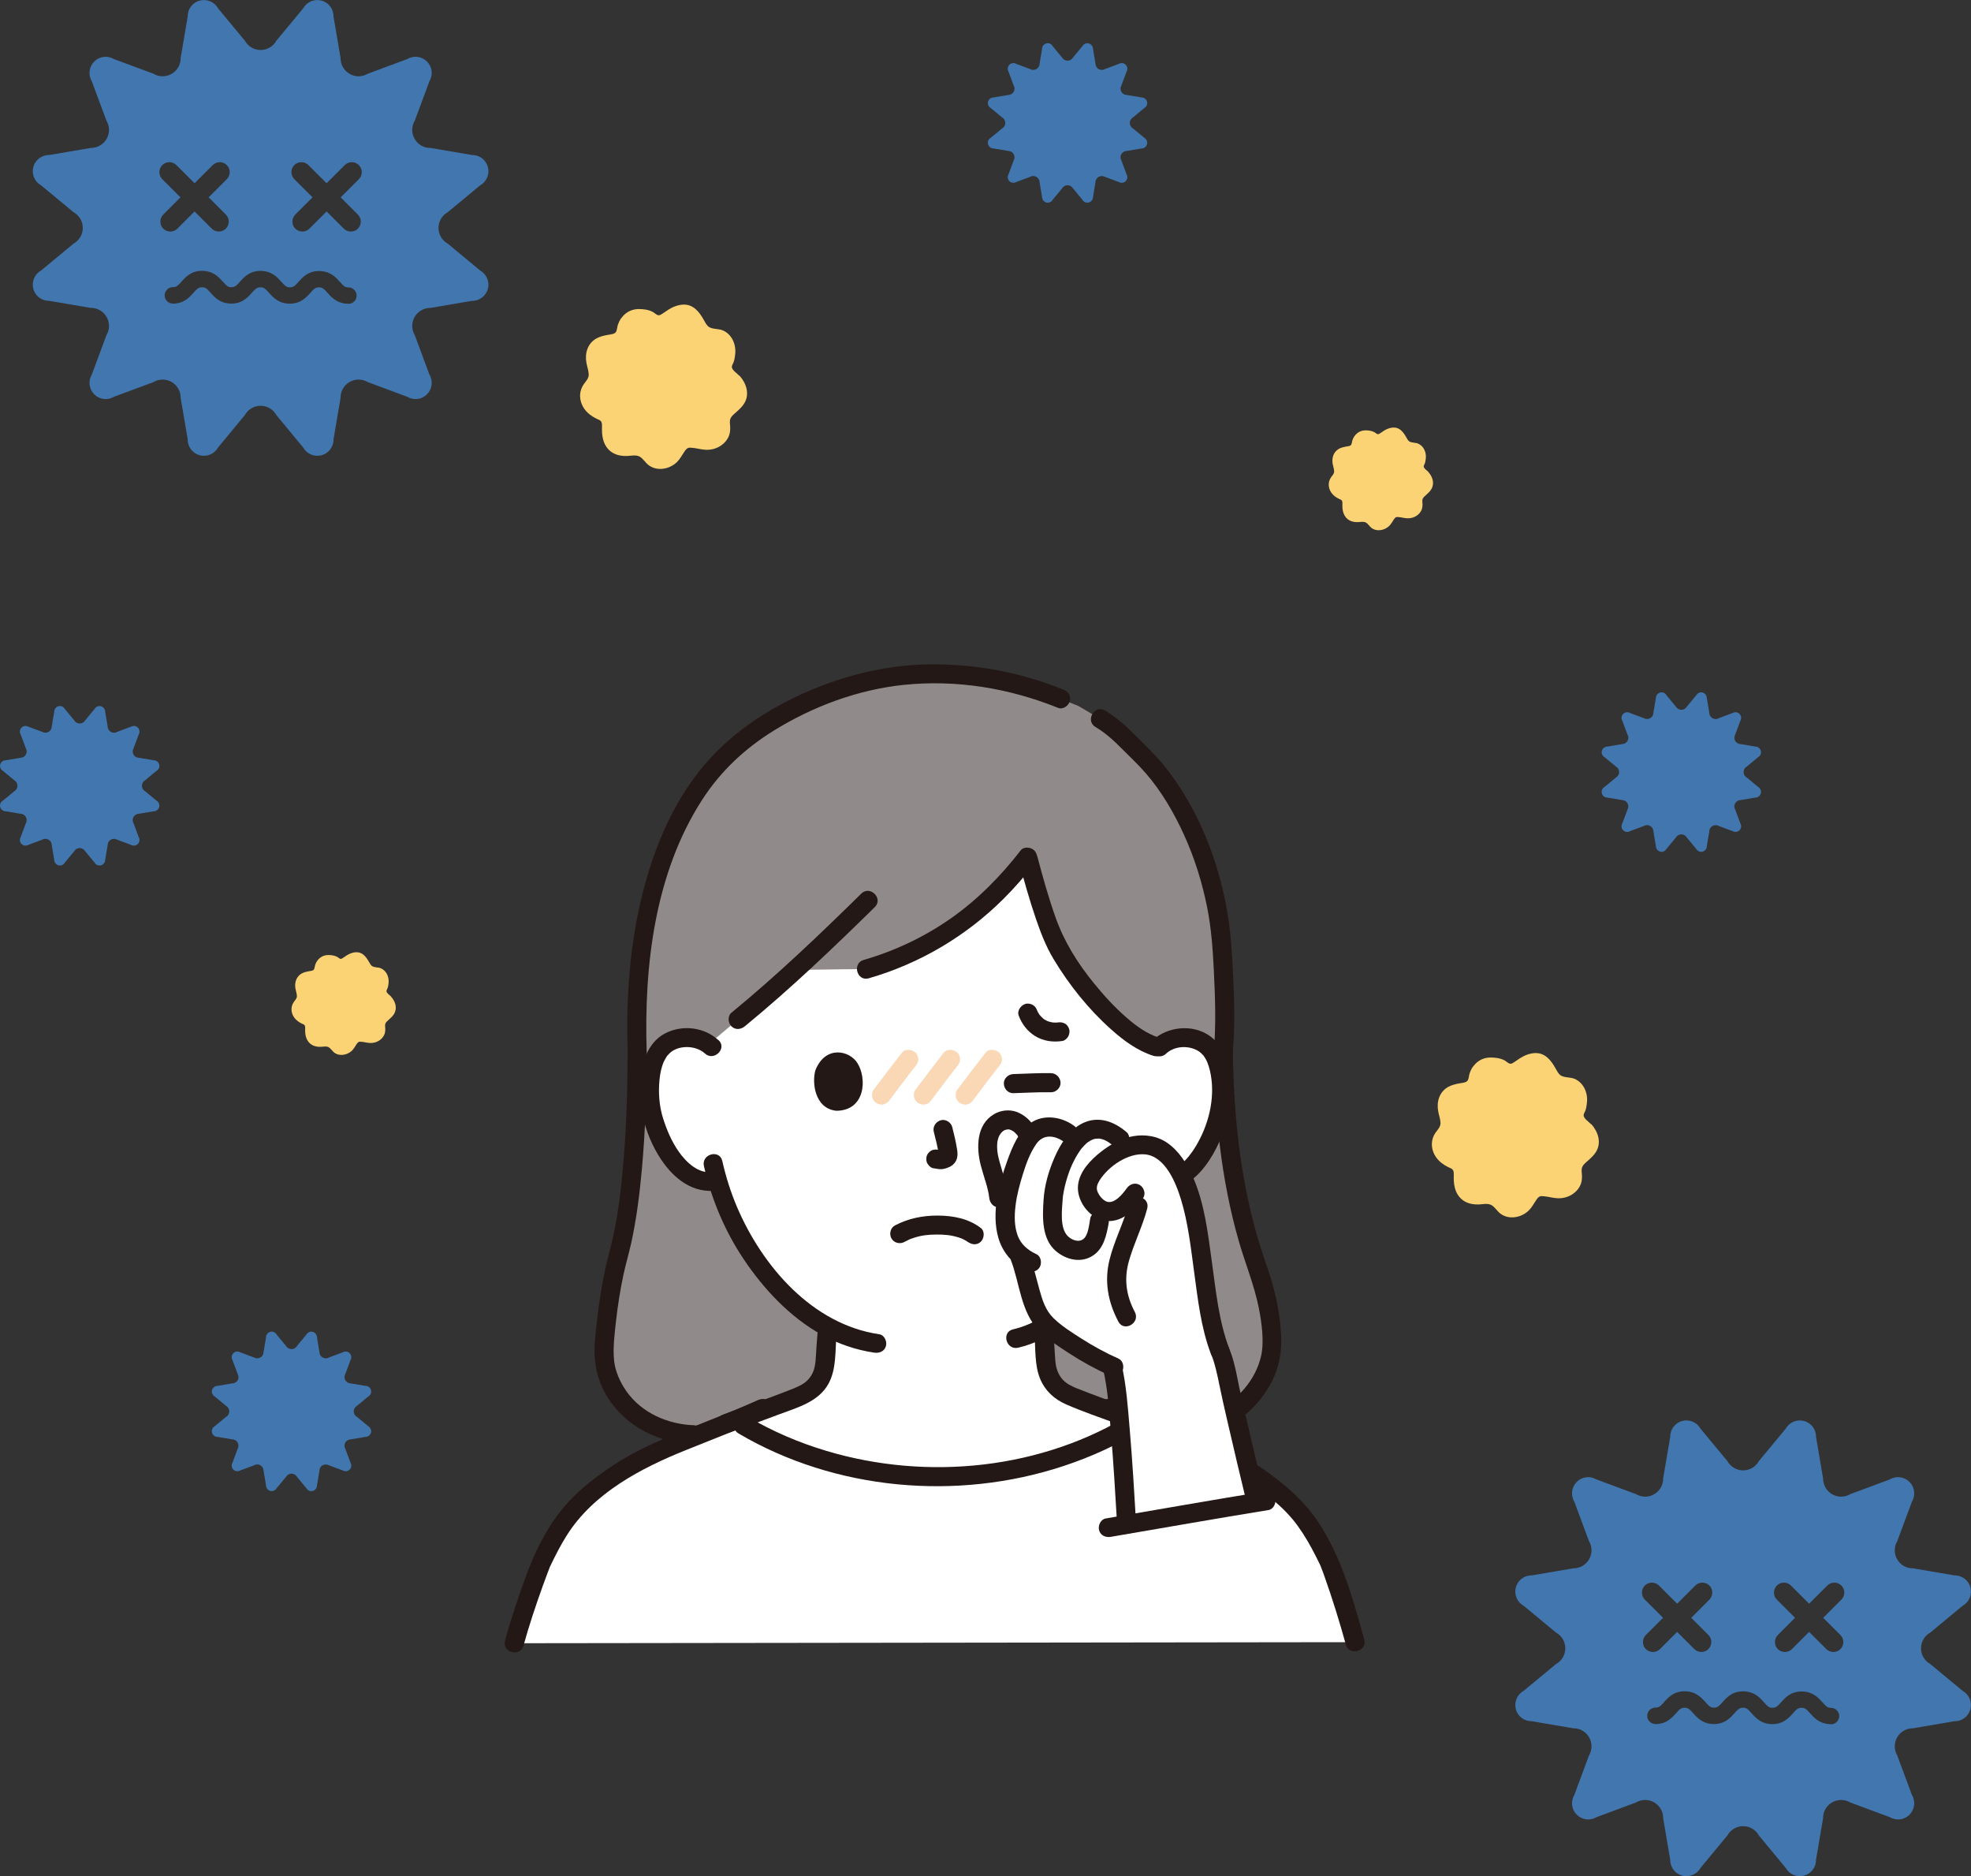
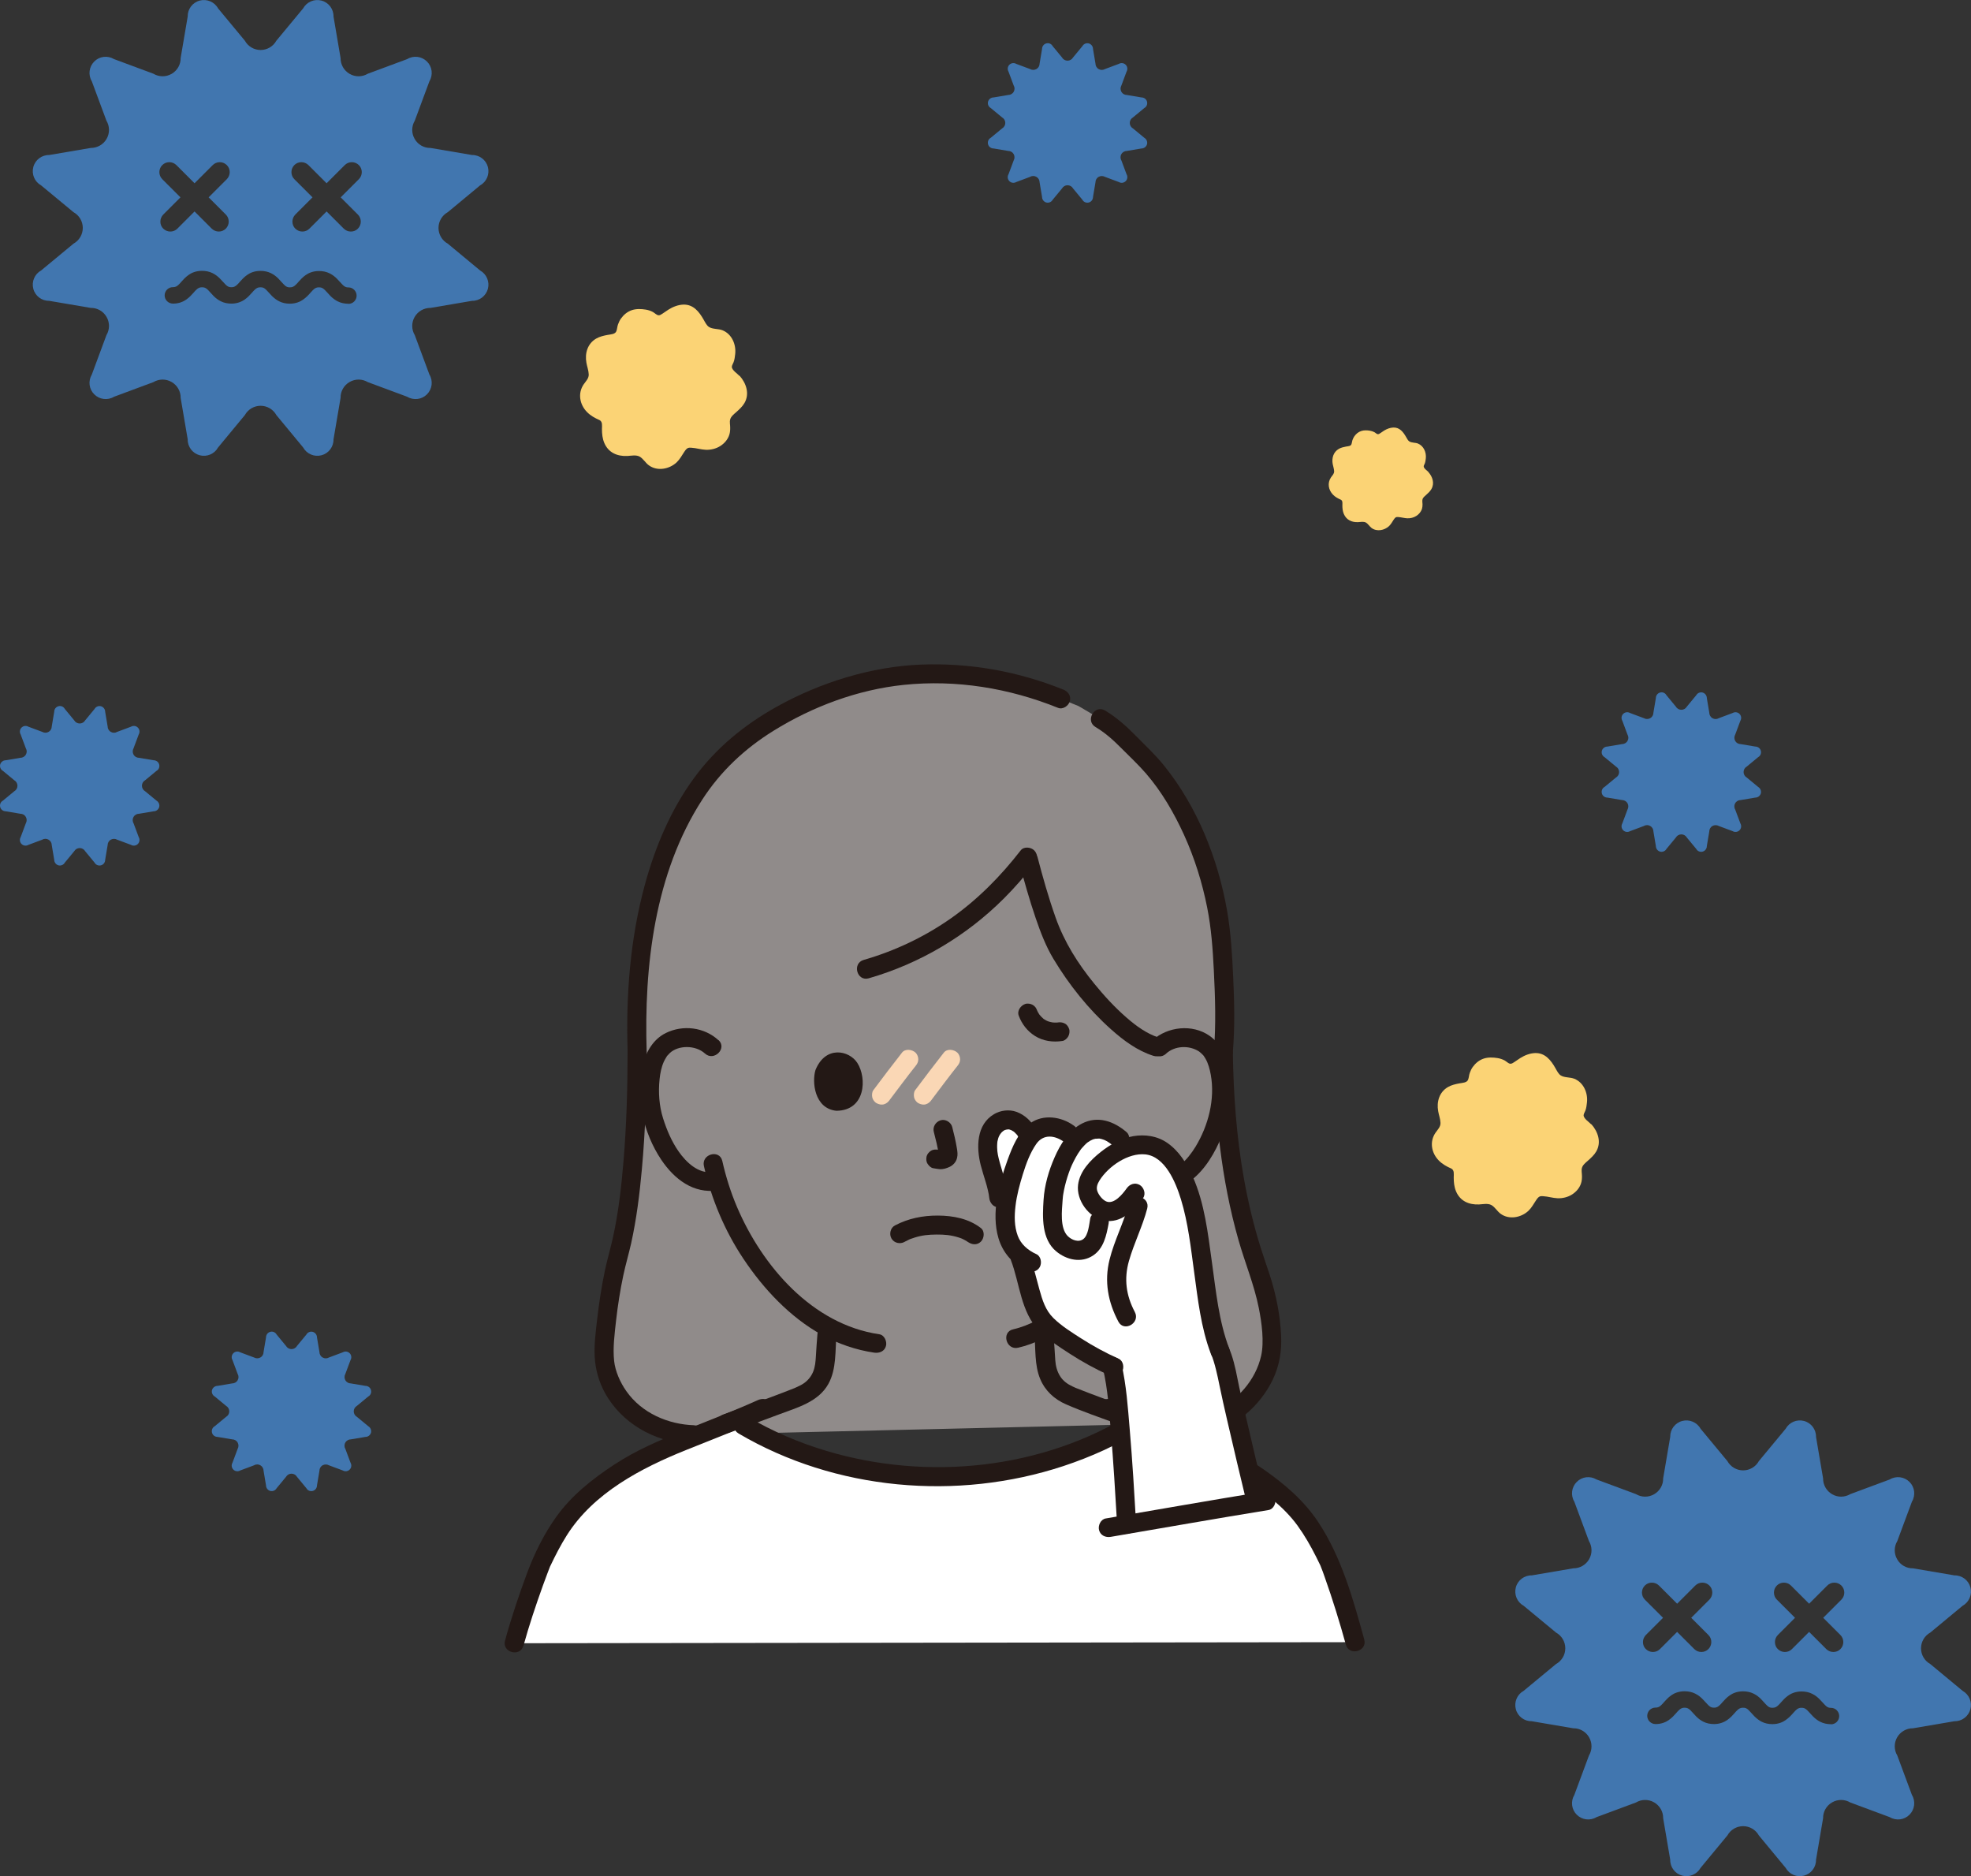
<svg xmlns="http://www.w3.org/2000/svg" id="_レイヤー_2" data-name="レイヤー 2" viewBox="0 0 299.27 284.82">
  <rect x="0" y="0" width="299.27" height="284.82" fill="#333333" stroke="none" />
  <defs>
    <style>
      .cls-1 {
        fill: #4176af;
      }

      .cls-1, .cls-2, .cls-3, .cls-4, .cls-5, .cls-6 {
        stroke-width: 0px;
      }

      .cls-2 {
        fill: #231815;
      }

      .cls-3 {
        fill: #fad7b5;
      }

      .cls-4 {
        fill: #908b8a;
      }

      .cls-5 {
        fill: #fff;
      }

      .cls-6 {
        fill: #fbd375;
      }
    </style>
  </defs>
  <g id="_テキスト_写真" data-name="テキスト・写真">
    <g>
      <path class="cls-1" d="M72.9,41.06l-4.91-4.07c-.87-.48-1.41-1.4-1.41-2.39s.54-1.91,1.41-2.39l4.91-4.07c.99-.55,1.47-1.7,1.18-2.79-.29-1.09-1.29-1.84-2.42-1.82l-6.29-1.07c-.99.02-1.92-.5-2.41-1.37-.5-.86-.49-1.92.02-2.77l2.22-5.98c.58-.97.43-2.21-.37-3-.8-.8-2.04-.95-3-.37l-5.98,2.22c-.85.51-1.92.52-2.77.02-.86-.5-1.38-1.42-1.37-2.41l-1.07-6.29c.02-1.13-.73-2.13-1.82-2.42-1.09-.29-2.24.19-2.79,1.18l-4.07,4.91c-.48.87-1.4,1.41-2.39,1.41s-1.91-.54-2.39-1.41l-4.07-4.91c-.55-.99-1.7-1.47-2.79-1.18-1.09.29-1.84,1.29-1.82,2.42l-1.07,6.29c.02.99-.51,1.92-1.37,2.41-.86.5-1.92.49-2.77-.02l-5.98-2.22c-.97-.58-2.21-.43-3,.37-.8.8-.95,2.04-.37,3l2.22,5.98c.51.85.52,1.91.02,2.77-.5.86-1.42,1.38-2.41,1.37l-6.29,1.07c-1.13-.02-2.13.73-2.42,1.82-.29,1.09.19,2.24,1.18,2.79l4.92,4.07c.87.48,1.41,1.4,1.41,2.39s-.54,1.91-1.41,2.39l-4.92,4.07c-.99.55-1.47,1.7-1.18,2.79.29,1.09,1.29,1.84,2.42,1.82l6.29,1.07c.99-.02,1.92.51,2.41,1.37.5.86.49,1.92-.02,2.77l-2.22,5.98c-.58.97-.43,2.21.37,3,.8.8,2.04.95,3,.37l5.98-2.22c.85-.51,1.91-.52,2.77-.02.86.5,1.39,1.42,1.37,2.41l1.07,6.29c-.02,1.13.73,2.13,1.82,2.42,1.09.29,2.24-.19,2.79-1.18l4.07-4.92c.48-.87,1.4-1.41,2.39-1.41s1.91.54,2.39,1.41l4.07,4.92c.55.99,1.7,1.47,2.79,1.18,1.09-.29,1.84-1.29,1.82-2.42l1.07-6.29c-.02-.99.51-1.92,1.37-2.41.86-.5,1.92-.49,2.77.02l5.98,2.22c.97.58,2.21.43,3-.37.8-.8.95-2.04.37-3l-2.22-5.98c-.51-.85-.52-1.91-.02-2.77.5-.86,1.42-1.38,2.41-1.37l6.29-1.07c1.13.02,2.12-.73,2.42-1.82.29-1.09-.2-2.24-1.18-2.79ZM24.35,33.64c0-.4.16-.78.44-1.07l2.61-2.61-2.76-2.76c-.59-.59-.59-1.55,0-2.14.29-.29.67-.44,1.07-.44s.78.16,1.07.44l2.76,2.76,2.76-2.76c.28-.28.66-.44,1.07-.44s.78.16,1.07.44c.29.29.44.67.44,1.07,0,.4-.16.78-.44,1.07l-2.76,2.76,2.61,2.61c.29.29.44.67.44,1.07,0,.4-.16.78-.44,1.07-.29.28-.66.44-1.07.44s-.78-.16-1.07-.44l-2.61-2.61-2.61,2.61c-.29.29-.67.44-1.07.44s-.78-.16-1.07-.44c-.29-.28-.44-.66-.44-1.07ZM52.88,46.11c-.58,0-1.12-.12-1.6-.36-.38-.19-.72-.44-1.08-.79-.18-.19-.34-.36-.49-.53-.25-.27-.46-.51-.65-.63-.18-.12-.33-.18-.64-.18-.25,0-.38.05-.49.1-.13.06-.26.16-.43.33-.11.11-.22.24-.34.37-.29.33-.65.73-1.16,1.08-.4.28-1.07.6-1.98.6h-.04c-.57,0-1.12-.12-1.59-.36-.38-.19-.72-.44-1.08-.79-.18-.19-.35-.37-.49-.53-.25-.27-.46-.51-.64-.63-.18-.12-.33-.18-.64-.18-.23,0-.36.04-.49.1-.13.06-.26.16-.42.32-.12.11-.23.24-.35.38-.29.32-.64.73-1.15,1.08-.4.27-1.07.6-1.98.6-.61,0-1.16-.12-1.63-.36-.38-.19-.73-.44-1.08-.79-.19-.19-.35-.37-.5-.54-.24-.27-.45-.5-.63-.61-.18-.12-.33-.18-.64-.18-.25,0-.38.05-.49.1-.13.06-.26.16-.42.32-.12.11-.23.24-.35.38-.29.32-.64.73-1.15,1.08-.4.28-1.07.6-1.98.6-.72,0-1.28-.56-1.28-1.25s.56-1.25,1.25-1.25c.25,0,.39-.05.5-.1.13-.06.26-.16.42-.32.12-.11.23-.24.35-.38.29-.32.64-.73,1.15-1.08.4-.28,1.07-.6,2-.6.59,0,1.14.12,1.62.36.49.24.85.56,1.08.79.19.19.35.37.5.53.25.27.46.51.64.63.18.12.33.18.63.18.25,0,.38-.05.49-.1.13-.06.26-.16.42-.32.12-.11.23-.24.35-.38.29-.32.64-.73,1.15-1.08.4-.28,1.07-.6,2-.6.59,0,1.14.12,1.62.36.49.24.85.56,1.08.79.19.19.35.37.5.54.25.27.46.51.64.63.18.12.33.18.63.18.23,0,.36-.04.5-.1.12-.06.26-.16.42-.32.12-.11.23-.24.35-.38.29-.32.64-.73,1.15-1.08.4-.28,1.08-.6,2-.6.59,0,1.14.12,1.62.36.49.24.85.56,1.08.79.19.19.35.37.5.53.25.27.46.51.64.63.18.12.33.18.63.18.68,0,1.24.56,1.24,1.25s-.56,1.25-1.25,1.25ZM54.34,32.57c.59.59.59,1.55,0,2.14-.28.29-.66.44-1.07.44s-.78-.16-1.07-.44l-2.61-2.61-2.61,2.61c-.29.29-.66.44-1.07.44s-.78-.16-1.07-.44c-.29-.28-.44-.66-.44-1.07,0-.4.16-.78.44-1.07l2.61-2.61-2.76-2.76c-.29-.29-.44-.66-.44-1.07s.16-.78.44-1.07c.28-.28.66-.44,1.07-.44s.78.16,1.07.44l2.76,2.76,2.76-2.76c.29-.29.67-.44,1.07-.44s.78.16,1.07.44c.59.59.59,1.55,0,2.14l-2.76,2.76,2.61,2.61Z" />
      <path class="cls-1" d="M298,256.68l-4.91-4.07c-.87-.48-1.41-1.4-1.41-2.39s.54-1.91,1.41-2.39l4.91-4.07c.99-.55,1.47-1.7,1.18-2.79-.29-1.09-1.29-1.84-2.42-1.82l-6.29-1.07c-.99.02-1.92-.5-2.41-1.37-.5-.86-.49-1.92.02-2.77l2.22-5.98c.58-.97.43-2.21-.37-3-.8-.8-2.04-.95-3-.37l-5.98,2.22c-.85.51-1.92.52-2.77.02-.86-.5-1.38-1.42-1.37-2.41l-1.07-6.29c.02-1.13-.73-2.13-1.82-2.42-1.09-.29-2.24.19-2.79,1.18l-4.07,4.91c-.48.87-1.4,1.41-2.39,1.41s-1.91-.54-2.39-1.41l-4.07-4.91c-.55-.99-1.7-1.47-2.79-1.18-1.09.29-1.84,1.29-1.82,2.42l-1.07,6.29c.02.99-.51,1.92-1.37,2.41-.86.5-1.92.49-2.77-.02l-5.98-2.22c-.97-.58-2.21-.43-3,.37-.8.8-.95,2.04-.37,3l2.22,5.98c.51.85.52,1.91.02,2.77-.5.86-1.42,1.38-2.41,1.37l-6.29,1.07c-1.13-.02-2.13.73-2.42,1.82-.29,1.09.19,2.24,1.18,2.79l4.92,4.07c.87.48,1.41,1.4,1.41,2.39s-.54,1.91-1.41,2.39l-4.92,4.07c-.99.55-1.47,1.7-1.18,2.79.29,1.09,1.29,1.84,2.42,1.82l6.29,1.07c.99-.02,1.92.51,2.41,1.37.5.86.49,1.92-.02,2.77l-2.22,5.98c-.58.97-.43,2.21.37,3,.8.8,2.04.95,3,.37l5.98-2.22c.85-.51,1.91-.52,2.77-.02.86.5,1.39,1.42,1.37,2.41l1.07,6.29c-.02,1.13.73,2.13,1.82,2.42,1.09.29,2.24-.19,2.79-1.18l4.07-4.92c.48-.87,1.4-1.41,2.39-1.41s1.91.54,2.39,1.41l4.07,4.92c.55.99,1.7,1.47,2.79,1.18,1.09-.29,1.84-1.29,1.82-2.42l1.07-6.29c-.02-.99.51-1.92,1.37-2.41.86-.5,1.92-.49,2.77.02l5.98,2.22c.97.58,2.21.43,3-.37.8-.8.95-2.04.37-3l-2.22-5.98c-.51-.85-.52-1.91-.02-2.77.5-.86,1.42-1.38,2.41-1.37l6.29-1.07c1.13.02,2.12-.73,2.42-1.82.29-1.09-.2-2.24-1.18-2.79ZM249.46,249.27c0-.4.16-.78.44-1.07l2.61-2.61-2.76-2.76c-.59-.59-.59-1.55,0-2.14.29-.29.67-.44,1.07-.44s.78.16,1.07.44l2.76,2.76,2.76-2.76c.28-.28.66-.44,1.07-.44s.78.16,1.07.44c.29.29.44.67.44,1.07,0,.4-.16.78-.44,1.07l-2.76,2.76,2.61,2.61c.29.29.44.67.44,1.07,0,.4-.16.78-.44,1.07-.29.28-.66.44-1.07.44s-.78-.16-1.07-.44l-2.61-2.61-2.61,2.61c-.29.29-.67.44-1.07.44s-.78-.16-1.07-.44c-.29-.28-.44-.66-.44-1.07ZM277.99,261.74c-.58,0-1.12-.12-1.6-.36-.38-.19-.72-.44-1.08-.79-.18-.19-.34-.36-.49-.53-.25-.27-.46-.51-.65-.63-.18-.12-.33-.18-.64-.18-.25,0-.38.05-.49.1-.13.06-.26.16-.43.33-.11.11-.22.24-.34.37-.29.33-.65.73-1.16,1.08-.4.28-1.07.6-1.98.6h-.04c-.57,0-1.12-.12-1.59-.36-.38-.19-.72-.44-1.08-.79-.18-.19-.35-.37-.49-.53-.25-.27-.46-.51-.64-.63-.18-.12-.33-.18-.64-.18-.23,0-.36.04-.49.1-.13.06-.26.16-.42.32-.12.11-.23.24-.35.38-.29.32-.64.73-1.15,1.08-.4.27-1.07.6-1.98.6-.61,0-1.16-.12-1.63-.36-.38-.19-.73-.44-1.08-.79-.19-.19-.35-.37-.5-.54-.24-.27-.45-.5-.63-.61-.18-.12-.33-.18-.64-.18-.25,0-.38.05-.49.1-.13.06-.26.16-.42.32-.12.11-.23.24-.35.38-.29.32-.64.73-1.15,1.08-.4.28-1.07.6-1.98.6-.72,0-1.28-.56-1.28-1.25s.56-1.25,1.25-1.25c.25,0,.39-.05.5-.1.13-.06.26-.16.42-.32.12-.11.23-.24.35-.38.29-.32.64-.73,1.15-1.08.4-.28,1.07-.6,2-.6.59,0,1.14.12,1.62.36.49.24.85.56,1.08.79.19.19.35.37.5.53.25.27.46.51.64.63.18.12.33.18.63.18.25,0,.38-.05.49-.1.13-.06.26-.16.42-.32.12-.11.23-.24.35-.38.29-.32.64-.73,1.15-1.08.4-.28,1.07-.6,2-.6.59,0,1.14.12,1.62.36.49.24.85.56,1.08.79.19.19.35.37.5.54.25.27.46.51.64.63.18.12.33.18.63.18.23,0,.36-.04.5-.1.12-.06.26-.16.42-.32.12-.11.23-.24.35-.38.29-.32.64-.73,1.15-1.08.4-.28,1.08-.6,2-.6.59,0,1.14.12,1.62.36.49.24.85.56,1.08.79.19.19.35.37.5.53.25.27.46.51.64.63.18.12.33.18.63.18.68,0,1.24.56,1.24,1.25s-.56,1.25-1.25,1.25ZM279.44,248.2c.59.59.59,1.55,0,2.14-.28.29-.66.44-1.07.44s-.78-.16-1.07-.44l-2.61-2.61-2.61,2.61c-.29.29-.66.44-1.07.44s-.78-.16-1.07-.44c-.29-.28-.44-.66-.44-1.07,0-.4.16-.78.44-1.07l2.61-2.61-2.76-2.76c-.29-.29-.44-.66-.44-1.07s.16-.78.44-1.07c.28-.28.66-.44,1.07-.44s.78.16,1.07.44l2.76,2.76,2.76-2.76c.29-.29.67-.44,1.07-.44s.78.16,1.07.44c.59.59.59,1.55,0,2.14l-2.76,2.76,2.61,2.61Z" />
      <path class="cls-1" d="M266.95,119.46l-1.72-1.42c-.3-.17-.49-.49-.49-.84s.19-.67.49-.84l1.72-1.42c.35-.19.51-.59.41-.97-.1-.38-.45-.64-.85-.64l-2.2-.37c-.35,0-.67-.18-.84-.48-.17-.3-.17-.67,0-.97l.78-2.09c.2-.34.15-.77-.13-1.05-.28-.28-.71-.33-1.05-.13l-2.09.78c-.3.18-.67.18-.97,0-.3-.17-.48-.5-.48-.84l-.37-2.2c0-.39-.26-.74-.64-.85-.38-.1-.78.07-.97.41l-1.42,1.72c-.17.3-.49.49-.84.49s-.67-.19-.84-.49l-1.42-1.72c-.19-.35-.59-.52-.97-.41-.38.1-.64.45-.64.85l-.37,2.2c0,.35-.18.67-.48.84-.3.17-.67.17-.97,0l-2.09-.78c-.34-.2-.77-.15-1.05.13-.28.28-.33.71-.13,1.05l.78,2.09c.18.3.18.67,0,.97-.17.3-.5.48-.84.48l-2.2.37c-.39,0-.74.26-.85.64-.1.38.07.78.41.97l1.72,1.42c.3.17.49.49.49.84s-.19.67-.49.84l-1.72,1.42c-.35.19-.51.59-.41.98.1.38.45.64.85.64l2.2.37c.35,0,.67.18.84.48.17.3.17.67,0,.97l-.78,2.09c-.2.34-.15.77.13,1.05.28.28.71.33,1.05.13l2.09-.78c.3-.18.67-.18.97,0,.3.17.48.5.48.84l.37,2.2c0,.39.26.74.64.85.38.1.78-.07.97-.41l1.42-1.72c.17-.3.49-.49.84-.49s.67.19.84.49l1.42,1.72c.19.35.59.51.97.41.38-.1.64-.45.64-.85l.37-2.2c0-.35.18-.67.48-.84.3-.17.67-.17.97,0l2.09.78c.34.2.77.15,1.05-.13.28-.28.33-.71.13-1.05l-.78-2.09c-.18-.3-.18-.67,0-.97.17-.3.5-.48.84-.48l2.2-.37c.39,0,.74-.26.85-.64.1-.38-.07-.78-.41-.98Z" />
      <path class="cls-1" d="M173.75,20.92l-1.72-1.42c-.3-.17-.49-.49-.49-.84s.19-.67.49-.84l1.72-1.42c.35-.19.51-.59.41-.97-.1-.38-.45-.64-.85-.64l-2.2-.37c-.35,0-.67-.18-.84-.48-.17-.3-.17-.67,0-.97l.78-2.09c.2-.34.15-.77-.13-1.05-.28-.28-.71-.33-1.05-.13l-2.09.78c-.3.18-.67.18-.97,0-.3-.17-.48-.5-.48-.84l-.37-2.2c0-.39-.26-.74-.64-.85-.38-.1-.78.07-.97.41l-1.42,1.72c-.17.3-.49.49-.84.49s-.67-.19-.84-.49l-1.42-1.72c-.19-.35-.59-.52-.97-.41-.38.1-.64.45-.64.85l-.37,2.2c0,.35-.18.67-.48.84-.3.17-.67.17-.97,0l-2.09-.78c-.34-.2-.77-.15-1.05.13-.28.28-.33.71-.13,1.05l.78,2.09c.18.3.18.67,0,.97-.17.3-.5.48-.84.48l-2.2.37c-.39,0-.74.26-.85.64-.1.38.07.78.41.97l1.72,1.42c.3.17.49.49.49.84s-.19.67-.49.84l-1.72,1.42c-.35.19-.51.59-.41.98.1.38.45.64.85.64l2.2.37c.35,0,.67.18.84.48.17.3.17.67,0,.97l-.78,2.09c-.2.34-.15.77.13,1.05.28.28.71.33,1.05.13l2.09-.78c.3-.18.67-.18.97,0,.3.17.48.5.48.84l.37,2.2c0,.39.26.74.64.85.38.1.78-.07.97-.41l1.42-1.72c.17-.3.49-.49.84-.49s.67.19.84.49l1.42,1.72c.19.35.59.51.97.41.38-.1.64-.45.64-.85l.37-2.2c0-.35.18-.67.48-.84.3-.17.67-.17.97,0l2.09.78c.34.2.77.15,1.05-.13.28-.28.33-.71.13-1.05l-.78-2.09c-.18-.3-.18-.67,0-.97.17-.3.5-.48.84-.48l2.2-.37c.39,0,.74-.26.85-.64.1-.38-.07-.78-.41-.98Z" />
      <path class="cls-1" d="M55.92,216.51l-1.72-1.42c-.3-.17-.49-.49-.49-.84s.19-.67.49-.84l1.72-1.42c.35-.19.51-.59.41-.97-.1-.38-.45-.64-.85-.64l-2.2-.37c-.35,0-.67-.18-.84-.48-.17-.3-.17-.67,0-.97l.78-2.09c.2-.34.15-.77-.13-1.05-.28-.28-.71-.33-1.05-.13l-2.09.78c-.3.18-.67.18-.97,0-.3-.17-.48-.5-.48-.84l-.37-2.2c0-.39-.26-.74-.64-.85-.38-.1-.78.07-.97.41l-1.42,1.72c-.17.3-.49.49-.84.49s-.67-.19-.84-.49l-1.42-1.72c-.19-.35-.59-.52-.97-.41-.38.1-.64.45-.64.85l-.37,2.2c0,.35-.18.67-.48.84-.3.17-.67.17-.97,0l-2.09-.78c-.34-.2-.77-.15-1.05.13-.28.28-.33.71-.13,1.05l.78,2.09c.18.3.18.67,0,.97-.17.3-.5.48-.84.48l-2.2.37c-.39,0-.74.26-.85.64-.1.38.07.78.41.97l1.72,1.42c.3.17.49.49.49.84s-.19.67-.49.84l-1.72,1.42c-.35.19-.51.59-.41.98.1.38.45.64.85.64l2.2.37c.35,0,.67.18.84.48.17.3.17.67,0,.97l-.78,2.09c-.2.34-.15.77.13,1.05.28.28.71.33,1.05.13l2.09-.78c.3-.18.67-.18.97,0,.3.17.48.5.48.84l.37,2.2c0,.39.26.74.64.85.38.1.78-.07.97-.41l1.42-1.72c.17-.3.49-.49.84-.49s.67.19.84.49l1.42,1.72c.19.35.59.51.97.41.38-.1.64-.45.64-.85l.37-2.2c0-.35.18-.67.48-.84.3-.17.67-.17.97,0l2.09.78c.34.2.77.15,1.05-.13.28-.28.33-.71.13-1.05l-.78-2.09c-.18-.3-.18-.67,0-.97.17-.3.5-.48.84-.48l2.2-.37c.39,0,.74-.26.85-.64.1-.38-.07-.78-.41-.98Z" />
      <path class="cls-1" d="M23.76,121.54l-1.72-1.42c-.3-.17-.49-.49-.49-.84s.19-.67.49-.84l1.72-1.42c.35-.19.51-.59.41-.97-.1-.38-.45-.64-.85-.64l-2.2-.37c-.35,0-.67-.18-.84-.48-.17-.3-.17-.67,0-.97l.78-2.09c.2-.34.15-.77-.13-1.05-.28-.28-.71-.33-1.05-.13l-2.09.78c-.3.18-.67.18-.97,0-.3-.17-.48-.5-.48-.84l-.37-2.2c0-.39-.26-.74-.64-.85-.38-.1-.78.07-.97.41l-1.42,1.72c-.17.3-.49.49-.84.49s-.67-.19-.84-.49l-1.42-1.72c-.19-.35-.59-.52-.97-.41-.38.1-.64.45-.64.85l-.37,2.2c0,.35-.18.67-.48.84-.3.17-.67.17-.97,0l-2.09-.78c-.34-.2-.77-.15-1.05.13-.28.28-.33.71-.13,1.05l.78,2.09c.18.3.18.67,0,.97-.17.3-.5.48-.84.48l-2.2.37c-.39,0-.74.26-.85.64-.1.38.07.78.41.97l1.72,1.42c.3.17.49.49.49.84s-.19.67-.49.84l-1.72,1.42c-.35.19-.51.59-.41.98.1.38.45.64.85.64l2.2.37c.35,0,.67.18.84.48.17.3.17.67,0,.97l-.78,2.09c-.2.34-.15.77.13,1.05.28.28.71.33,1.05.13l2.09-.78c.3-.18.67-.18.97,0,.3.17.48.5.48.84l.37,2.2c0,.39.26.74.64.85.38.1.78-.07.97-.41l1.42-1.72c.17-.3.49-.49.84-.49s.67.19.84.49l1.42,1.72c.19.35.59.51.97.41.38-.1.64-.45.64-.85l.37-2.2c0-.35.18-.67.48-.84.3-.17.67-.17.97,0l2.09.78c.34.2.77.15,1.05-.13.28-.28.33-.71.13-1.05l-.78-2.09c-.18-.3-.18-.67,0-.97.17-.3.5-.48.84-.48l2.2-.37c.39,0,.74-.26.85-.64.1-.38-.07-.78-.41-.98Z" />
      <g>
        <path class="cls-4" d="M105.42,217.81c-8.35-.2-13.72-6.48-13.68-12.27.04-4.13,1.01-10.89,2.14-14.96,1.66-5.93,2.85-16.38,2.85-30.85-.71-21.36,4.91-36.85,13.77-45.34,5.34-5.11,17.37-12.08,30.89-12.08,8.25,0,14.05,1.5,19.63,3.76,0,0,1.38.56,2.75,1.12,1.64.97,3.28,1.93,3.28,1.93,2.62,1.54,3.55,2.86,6.24,5.46,6.76,6.52,11.46,18.26,12.21,28.76.22,3.03.71,10.92.23,16.38.24,18.04,3.57,28.14,5.28,33.11,1.38,3.99,2.05,7.17,2.08,11.3.06,6.75-8.33,15.49-17.98,12.03l-69.71,1.64Z" />
        <path class="cls-5" d="M78.08,249.45c1.11-4.04,3.52-10.99,4.34-12.7,1.69-3.54,3.76-7.04,6.74-9.52,3.31-2.74,6.15-4.7,10.33-6.71,3.59-1.56,8.06-3.26,12.12-4.92,8.03,5.11,19.11,8.6,30.66,8.6s22.53-3.44,30.5-8.48c3.97,1.62,8.32,3.28,11.82,4.8,4.18,2,7.02,3.97,10.33,6.71,2.98,2.48,5.05,5.98,6.74,9.52.82,1.71,3,8.5,4.1,12.54l-127.68.16Z" />
-         <path class="cls-5" d="M118.7,149.05c.67-.6,1.33-1.2,2-1.81,5.17-.09,10.81-.13,10.81-.13,10.05-2.87,18.14-8.75,24.51-17.04,1.25,4.8,3.01,10.78,4.56,13.69,2.28,4.27,9.52,13.84,15.36,15.25,1.1-1.12,2.62-1.54,3.91-1.49,2.75.1,3.92,1.59,4.43,2.46,1.5,2.61,1.44,7.42.43,10.39-.72,2.11-1.89,5.33-4.71,7.64-1.16.95-2.88,1.58-4.52,1.3l-.43-.07c-.52,1.72-1.16,3.4-1.55,4.22-1.13,3.06-7.27,13.66-15.09,18.07.2,1.77.25,3.12.38,5.08.14,2.22,1.2,4.22,3.63,5.22.81.41,7.38,2.83,10.33,3.89-7.97,5.03-18.88,8.47-30.48,8.47-10.96,0-21.5-3.15-29.41-7.83,0,0-.5-.33-1.17-.77,3.1-1.11,9.19-3.35,9.96-3.75,2.43-1,3.49-3,3.63-5.22.13-1.98.19-3.34.39-5.14-3.25-1.77-6.22-4.38-9.05-7.78-4.07-4.87-6.39-10.12-7.67-14.46-1.75.45-3.63-.2-4.89-1.22-2.82-2.31-4-5.53-4.71-7.64-1.01-2.98-1.07-7.78.43-10.39.5-.87,1.68-2.36,4.43-2.46,1.09-.04,2.35.25,3.37,1.01,2.01-1.7,4.49-3.78,4.49-3.78,2.17-1.77,4.39-3.69,6.63-5.7Z" />
        <path class="cls-2" d="M79.48,249.83c.85-3.08,1.87-6.12,2.95-9.13.22-.6.44-1.21.67-1.81.09-.23.17-.45.26-.68.05-.12.1-.24.14-.36.11-.26-.11.21.07-.15.76-1.59,1.56-3.16,2.51-4.66,4.06-6.41,11.25-10.17,18.09-12.92,4.14-1.67,8.31-3.25,12.37-5.08.71-.32.88-1.36.52-1.98-.43-.73-1.26-.84-1.98-.52-3.68,1.66-7.46,3.09-11.21,4.6s-7.27,3.01-10.6,5.19-6.52,4.71-8.86,8c-1.83,2.58-3.24,5.44-4.35,8.39-1.26,3.39-2.42,6.84-3.38,10.33-.5,1.8,2.3,2.57,2.79.77h0Z" />
        <path class="cls-2" d="M207.15,248.9c-1.68-6.09-3.42-12.4-6.92-17.73-2.21-3.37-5.17-5.88-8.45-8.17s-6.74-3.9-10.39-5.38c-4.14-1.68-8.32-3.25-12.39-5.08-.71-.32-1.56-.21-1.98.52-.36.62-.2,1.66.52,1.98,3.6,1.62,7.27,3.04,10.93,4.51s7.03,2.85,10.27,4.9c3.05,1.93,6.13,4.2,8.27,7.14,1.08,1.49,2,3.1,2.83,4.75.2.4.4.8.59,1.2.04.09.08.17.12.26-.13-.3-.04-.1-.02-.03.22.55.43,1.11.62,1.67,1.19,3.36,2.25,6.78,3.2,10.22.49,1.79,3.29,1.03,2.79-.77h0Z" />
        <path class="cls-2" d="M161.41,104.67c-6.86-2.77-14.2-4.07-21.6-3.78s-15.18,2.66-21.85,6.38c-4.94,2.75-9.25,6.28-12.59,10.85-3.53,4.83-5.91,10.48-7.47,16.24-2.24,8.23-2.88,16.86-2.6,25.36.06,1.86,2.95,1.87,2.89,0-.42-13.04,1.2-27.15,8.45-38.35,2.77-4.28,6.43-7.72,10.8-10.43,5.95-3.69,12.78-6.24,19.76-6.97,7.99-.83,16.03.49,23.46,3.49.73.29,1.59-.32,1.78-1.01.23-.83-.28-1.49-1.01-1.78h0Z" />
        <path class="cls-2" d="M187.19,159.72c.32-3.8.23-7.63.05-11.44-.15-3.37-.35-6.73-.93-10.06-1.38-7.87-4.51-15.72-9.54-21.97-1.35-1.68-2.92-3.14-4.43-4.67-1.39-1.41-2.85-2.7-4.55-3.72-1.6-.96-3.06,1.54-1.46,2.5,1.44.86,2.64,1.92,3.82,3.11,1.31,1.32,2.67,2.58,3.88,3.98,2.38,2.76,4.24,5.98,5.75,9.29,1.6,3.52,2.77,7.26,3.52,11.06.62,3.12.84,6.27,1,9.44.21,4.15.35,8.33,0,12.47-.07.78.71,1.45,1.45,1.45.84,0,1.38-.67,1.45-1.45h0Z" />
        <path class="cls-2" d="M105.42,216.36c-3.98-.12-7.99-1.85-10.32-5.18-.96-1.36-1.68-3.04-1.85-4.56-.22-2.01.07-4.14.29-6.13.26-2.31.62-4.6,1.1-6.87.35-1.65.83-3.27,1.2-4.91.81-3.69,1.28-7.45,1.62-11.21.54-5.91.72-11.84.72-17.77,0-1.86-2.89-1.87-2.89,0,0,5.53-.16,11.05-.62,16.56-.32,3.88-.76,7.7-1.59,11.51-.37,1.7-.87,3.36-1.23,5.06-.52,2.45-.89,4.93-1.18,7.41-.24,2.1-.55,4.33-.31,6.45.22,1.98.9,3.88,1.98,5.55,2.88,4.43,7.87,6.83,13.08,6.99,1.86.06,1.86-2.84,0-2.89h0Z" />
        <path class="cls-2" d="M184.3,159.72c.14,9.6,1.11,19.28,3.75,28.53.98,3.45,2.38,6.78,3.08,10.3.46,2.29.83,5.15.36,7.25-.41,1.84-1.3,3.54-2.55,5.01-1.51,1.78-3.45,3.25-5.66,4.02-2.56.89-5.21.81-7.76-.08-.74-.26-1.58.29-1.78,1.01-.22.8.27,1.52,1.01,1.78,5,1.75,10.31.54,14.34-2.8,1.73-1.44,3.2-3.29,4.17-5.32,1.02-2.16,1.37-4.31,1.26-6.68-.15-3.11-.75-6.15-1.7-9.11-.45-1.4-.95-2.78-1.39-4.18-1.09-3.47-1.93-7.01-2.57-10.6-1.12-6.32-1.58-12.74-1.67-19.14-.03-1.86-2.92-1.87-2.89,0h0Z" />
        <path class="cls-2" d="M109.08,157.9c-2.15-1.97-5.38-2.37-7.99-1.08-1.9.94-2.99,2.83-3.48,4.83-1.18,4.83.05,10.33,2.81,14.43,1.98,2.93,4.86,5.16,8.55,4.63.77-.11,1.2-1.1,1.01-1.78-.23-.83-1-1.12-1.78-1.01-2.16.31-4.03-1.5-5.16-3.12-1.06-1.52-1.79-3.24-2.35-5-.61-1.92-.75-4-.54-5.99.09-.88.28-1.82.64-2.63.12-.27.28-.53.44-.79s-.07.05.1-.14c.12-.14.25-.27.38-.4,1.28-1.2,3.89-1.23,5.33.08,1.37,1.25,3.43-.79,2.05-2.05h0Z" />
        <path class="cls-2" d="M177.05,159.95c1.33-1.22,3.51-1.31,5.01-.33.15.1.38.31.61.55.06.06.11.13.17.2-.01-.01-.13-.18-.05-.05.08.12.16.24.23.36.44.75.66,1.61.82,2.47.67,3.72-.37,7.72-2.31,10.92-1.15,1.89-3.17,4.22-5.65,3.87-.77-.11-1.55.19-1.78,1.01-.19.68.23,1.67,1.01,1.78,6.04.85,9.56-5.28,11.09-10.22.78-2.53.87-5.32.45-7.91-.34-2.1-1.22-4.13-3.01-5.37-2.6-1.81-6.36-1.4-8.65.69-1.38,1.26.67,3.3,2.05,2.05h0Z" />
        <path class="cls-2" d="M174.31,176.37c-.51,2.48-1.46,4.82-2.33,7.05.18-.46-.02.04-.06.13-.06.14-.12.27-.19.4-.17.36-.35.72-.54,1.07-.42.79-.86,1.56-1.33,2.33-2.48,4.06-5.5,7.9-9.2,10.91-2.02,1.64-4.31,2.96-6.84,3.54-1.81.42-1.05,3.21.77,2.79,5.12-1.18,9.37-4.94,12.71-8.82,2.78-3.23,5.36-6.87,7.12-10.77.11-.25.22-.5.32-.75.03-.07.19-.47.11-.27-.11.26.08-.17.08-.17.09-.21.18-.42.27-.64.14-.35.28-.7.41-1.05.61-1.63,1.14-3.3,1.49-5.01.16-.77-.22-1.56-1.01-1.78-.72-.2-1.62.24-1.78,1.01h0Z" />
        <path class="cls-2" d="M106.88,177.01c1.13,5,3.16,9.84,6.01,14.1,3.05,4.57,7.06,8.85,11.9,11.53,2.47,1.36,5.16,2.29,7.95,2.7.77.11,1.56-.19,1.78-1.01.19-.68-.23-1.67-1.01-1.78-10.15-1.49-17.75-10.3-21.6-19.31-.96-2.25-1.7-4.61-2.24-7-.41-1.82-3.2-1.05-2.79.77h0Z" />
        <path class="cls-2" d="M137.34,188.52c.25-.13.5-.26.76-.38.04-.02.3-.13.09-.04-.22.09.11-.04.12-.04.18-.07.37-.13.56-.19,1.16-.36,2.09-.45,3.32-.46s2.2.08,3.36.44c.21.07.42.14.63.23-.32-.13.12.06.22.12.13.07.26.14.38.22.12.07.53.38.11.06.62.48,1.45.6,2.05,0,.5-.5.62-1.56,0-2.05-1.85-1.44-4.22-1.89-6.53-1.9s-4.49.43-6.53,1.5c-.69.36-.9,1.33-.52,1.98.41.7,1.29.89,1.98.52h0Z" />
        <path class="cls-2" d="M141.79,171.84c.29,1.11.57,2.23.74,3.37l-.05-.38c.02.16.03.31.01.47l.05-.38c-.01.07-.03.14-.05.21l.15-.35s-.04.09-.07.13l.23-.29s-.07.07-.11.11l.29-.23c-.09.05-.18.1-.27.14l.35-.15c-.15.06-.29.11-.45.13l.38-.05c-.14.02-.28.02-.42,0l.38.05c-.16-.02-.32-.06-.47-.08-.4-.05-.75-.07-1.12.15-.3.18-.59.52-.67.86-.08.37-.07.79.15,1.12.19.29.5.62.86.67.34.05.67.13,1.01.15.51.02.99-.13,1.45-.34.56-.26,1-.74,1.15-1.35.13-.51.07-.97-.02-1.49-.18-1.09-.43-2.16-.71-3.23-.19-.73-1.04-1.25-1.78-1.01s-1.22,1-1.01,1.78h0Z" />
        <path class="cls-2" d="M123.82,162.43c-.55,1.77-.19,5.85,3.17,6.19,4.44-.03,4.67-4.95,3.18-7.27-1.22-1.9-4.82-2.69-6.35,1.08Z" />
        <path class="cls-2" d="M154.74,130.87c.76,2.86,1.56,5.71,2.52,8.52.73,2.13,1.53,4.24,2.69,6.17,2.35,3.92,5.33,7.65,8.74,10.69,1.89,1.69,4,3.26,6.44,4.03,1.78.56,2.54-2.23.77-2.79s-3.42-1.76-4.86-3.02c-1.78-1.55-3.38-3.29-4.87-5.12-2.51-3.07-4.56-6.32-5.89-10.06-1.07-3.02-1.94-6.1-2.75-9.19-.48-1.8-3.27-1.04-2.79.77h0Z" />
-         <path class="cls-2" d="M130.78,135.65c-6.36,6.25-12.83,12.43-19.73,18.09-.6.5-.51,1.53,0,2.05.6.6,1.44.5,2.05,0,6.9-5.66,13.36-11.84,19.73-18.09,1.33-1.31-.72-3.35-2.05-2.05h0Z" />
+         <path class="cls-2" d="M130.78,135.65h0Z" />
        <path class="cls-2" d="M154.98,129.09c-3.02,3.9-6.53,7.46-10.57,10.3-4.05,2.84-8.52,4.96-13.27,6.33-1.79.52-1.03,3.31.77,2.79,7.76-2.24,14.8-6.41,20.52-12.12,1.65-1.65,3.18-3.41,4.6-5.25.48-.62.6-1.44,0-2.05-.5-.5-1.57-.62-2.05,0h0Z" />
        <path class="cls-2" d="M110.59,217.52c2.58-.89,5.15-1.85,7.7-2.81,2.74-1.03,5.97-1.88,7.49-4.63,1.26-2.28,1.01-5.07,1.24-7.59.07-.78-.72-1.45-1.45-1.45-.84,0-1.38.67-1.45,1.45-.1,1.13-.17,2.27-.24,3.41-.05.81-.11,1.61-.43,2.37s-.85,1.37-1.52,1.8c-.34.22-.7.38-1.07.55-.05.02-.09.04-.14.06-.25.12.32-.13.02,0-2.47.98-4.97,1.9-7.47,2.81-1.15.42-2.3.84-3.46,1.24-1.75.61-1,3.4.77,2.79h0Z" />
        <path class="cls-2" d="M174.26,214.73c-2.4-.83-4.78-1.72-7.16-2.6-1.16-.43-2.33-.87-3.48-1.33-.09-.03-.17-.07-.26-.1-.28-.11.03.01.04.02-.19-.09-.38-.17-.57-.26-.73-.34-1.39-.81-1.83-1.49-.49-.75-.71-1.6-.77-2.48-.09-1.33-.16-2.65-.27-3.98-.07-.78-.62-1.45-1.45-1.45-.73,0-1.52.66-1.45,1.45.2,2.23,0,4.7.87,6.8.75,1.81,2.14,3.09,3.92,3.87,2.57,1.12,5.23,2.03,7.86,2.99,1.25.46,2.51.92,3.77,1.36,1.76.61,2.52-2.18.77-2.79h0Z" />
        <path class="cls-2" d="M112.14,217.61c14.7,8.65,33.18,10.27,49.31,4.95,4.21-1.39,8.28-3.23,12.04-5.59,1.57-.99.12-3.49-1.46-2.5-13.7,8.6-31.2,10.39-46.59,5.77-4.14-1.24-8.12-2.94-11.84-5.13-1.61-.95-3.07,1.55-1.46,2.5h0Z" />
        <path class="cls-2" d="M160.56,155.23c-.05,0-.11.02-.16.02l.38-.05c-.38.05-.77.04-1.15,0l.38.05c-.38-.06-.75-.15-1.11-.3l.35.15c-.27-.11-.53-.25-.77-.41-.05-.03-.1-.07-.15-.11-.14-.1.27.22.09.06-.1-.09-.2-.18-.3-.28-.09-.09-.17-.18-.25-.28-.18-.22.06.09.06.09,0,0-.12-.17-.13-.18-.15-.23-.28-.47-.39-.72l.15.35c-.03-.07-.06-.14-.08-.21-.13-.36-.32-.66-.67-.86-.31-.18-.77-.26-1.12-.15-.69.22-1.29,1.02-1.01,1.78.48,1.28,1.3,2.35,2.46,3.08,1.26.79,2.74.99,4.19.76.34-.05.7-.38.86-.67.18-.31.26-.77.15-1.12s-.33-.69-.67-.86c-.37-.19-.71-.21-1.12-.15h0Z" />
-         <path class="cls-2" d="M159.58,162.91c-1.9-.04-3.8.09-5.71.14-.76.02-1.48.65-1.45,1.45s.64,1.47,1.45,1.45c1.9-.05,3.8-.18,5.71-.14.76.02,1.48-.68,1.45-1.45s-.64-1.43-1.45-1.45h0Z" />
        <path class="cls-5" d="M171.05,231.07l19.64-3.34c-1.67-6.93-3.36-14.09-4.15-17.86-.26-1.39-.82-3.75-1.3-4.77-1.7-4.39-2.15-10.12-2.94-15.29-.74-4.77-1.27-9.52-4.21-13.51-1.9-2.58-4.43-2.96-6.82-2.15-3.16-3.71-5.79-3.25-7.73-1.21-.68-.46-1.23-.82-1.23-.82-1.25-.94-3.43-1.64-5.15-.36-.3.23-.59.54-.87.9-1.85-4.16-6.06-3.09-6.34.86-.2,2.82,1.46,5.54,1.69,8.3,0,0,.49.43,1.13.99-.32,2.52-.12,4.92,1.15,6.71,1.18.32,2.1,6.1,3.27,9.03.79,2,2.14,3.06,3.89,4.3,2.05,1.45,4.5,3.06,7.78,4.55.9,3.7,1.59,13.65,2.18,23.67Z" />
        <path class="cls-2" d="M186.64,204.72c-1.58-4.17-2.01-8.68-2.62-13.06s-1.1-8.97-2.93-13.07c-.87-1.93-2.07-3.85-3.83-5.08-1.53-1.07-3.41-1.34-5.22-1.03s-3.46,1.26-4.89,2.38c-1.57,1.24-3.21,2.93-3.46,5-.29,2.35,1.64,4.99,3.97,5.43,2.55.48,4.56-1.54,5.91-3.43.45-.64.11-1.61-.52-1.98-.73-.42-1.53-.12-1.98.52-.61.86-1.92,2.49-3.11,1.98-.57-.25-1.1-.93-1.32-1.49-.24-.61-.02-1.16.31-1.7,1.35-2.15,4.34-4.2,6.93-3.95,3.03.3,4.64,4.25,5.43,6.82,1.09,3.56,1.5,7.35,2,11.02.57,4.17,1.03,8.44,2.53,12.4.28.73.98,1.23,1.78,1.01.7-.19,1.29-1.05,1.01-1.78h0Z" />
        <path class="cls-2" d="M171.4,182.69c-.76,2.92-2.21,5.61-2.93,8.53-.82,3.29-.24,6.43,1.34,9.41.87,1.65,3.37.19,2.5-1.46-1.33-2.51-1.67-5.04-.89-7.77s2.06-5.22,2.77-7.94c.47-1.8-2.32-2.57-2.79-.77h0Z" />
        <path class="cls-2" d="M171.05,171.86c-1.94-1.66-4.36-2.53-6.77-1.3-1.98,1.02-3.29,3.15-4.15,5.12-.9,2.05-1.54,4.24-1.68,6.48-.17,2.63-.31,5.95,1.93,7.81,1.57,1.3,3.8,1.81,5.59.62,1.62-1.08,2.03-3.06,2.36-4.86.14-.77-.21-1.56-1.01-1.78-.7-.19-1.64.24-1.78,1.01-.17.92-.29,2.51-1.02,3.11s-1.82.17-2.43-.46c-1.17-1.23-.86-3.81-.74-5.51.01-.18.03-.36.05-.54,0-.06.04-.28,0,0,.01-.09.03-.18.04-.26.07-.42.15-.84.25-1.25.22-.91.5-1.8.84-2.67.25-.63.7-1.54,1.15-2.26.12-.19.25-.38.38-.56.12-.17.01-.04.22-.28.27-.31.56-.62.88-.88-.19.15.26-.17.35-.22.1-.06.61-.28.34-.18.2-.07.39-.12.6-.16-.32.06.25,0,.37,0,.09,0,.17,0,.26.02-.27-.03.06.02.14.04.16.04.47.15.51.17.35.15.9.52,1.27.84.59.51,1.46.58,2.05,0,.52-.52.6-1.54,0-2.05h0Z" />
        <path class="cls-2" d="M163.04,170.87c-1.89-1.37-4.63-1.77-6.61-.36-1.79,1.28-2.71,3.57-3.44,5.57-1.32,3.62-2.51,8.05-1.39,11.87.65,2.21,2.19,3.98,4.29,4.93.71.32,1.56.2,1.98-.52.36-.62.2-1.66-.52-1.98-1.32-.6-2.35-1.52-2.82-2.79-.53-1.44-.52-2.96-.34-4.5.19-1.66.64-3.29,1.13-4.88.49-1.57,1.07-3.17,2.01-4.53,1.09-1.58,2.83-1.35,4.25-.32.63.46,1.61.11,1.98-.52.43-.73.12-1.52-.52-1.98h0Z" />
        <path class="cls-2" d="M157.32,171.47c-.67-1.21-1.67-2.21-2.99-2.69-1.1-.39-2.39-.24-3.39.35-2.71,1.58-2.71,5.08-2.03,7.75.22.86.5,1.7.75,2.54.13.42.24.84.34,1.27.11.48.17.78.2,1.13.07.75.62,1.48,1.45,1.45.72-.03,1.52-.64,1.45-1.45-.17-1.84-.8-3.54-1.29-5.31-.24-.88-.4-1.52-.41-2.34,0-.22,0-.43.02-.65,0-.09.01-.18.03-.26-.02.17-.02.17,0,0,.04-.16.07-.32.12-.47.01-.04.17-.45.09-.26s.1-.19.12-.22c.07-.12.15-.24.23-.35-.22.32.04-.02.1-.09.08-.08.41-.3.07-.09.11-.07.21-.13.32-.2.05-.03.11-.06.17-.08-.21.08-.24.1-.09.04.11-.02.24-.06.35-.09.16-.03.12-.02-.11.01.06,0,.12,0,.18,0,.14,0,.47-.08.08-.02.1-.02.27.06.37.09.06.02.12.04.18.06-.19-.08-.22-.09-.07-.02.12.07.24.14.36.21.13.09.12.08-.03-.03.06.05.12.1.17.15.12.11.22.23.33.34.1.13.11.13.01,0,.05.07.1.14.15.22.1.15.2.31.29.48.38.68,1.32.91,1.98.52s.9-1.29.52-1.98h0Z" />
        <path class="cls-2" d="M153.49,191.29c1.36,3.55,1.49,7.87,4.27,10.71,1.34,1.37,3.04,2.44,4.64,3.48,1.91,1.24,3.91,2.34,5.99,3.28.71.32,1.56.21,1.98-.52.36-.62.2-1.66-.52-1.98-1.98-.89-3.88-1.92-5.7-3.09-1.44-.92-2.96-1.87-4.19-3.07-1.23-1.2-1.69-2.74-2.14-4.35-.49-1.75-.89-3.54-1.53-5.24-.28-.73-.97-1.23-1.78-1.01-.7.19-1.29,1.05-1.01,1.78h0Z" />
        <path class="cls-2" d="M167.49,207.84c.72,3.06.9,6.21,1.17,9.36.4,4.74.68,9.48.96,14.22.11,1.85,3,1.86,2.89,0-.28-4.83-.57-9.66-.98-14.48-.28-3.28-.5-6.66-1.25-9.88-.42-1.81-3.22-1.05-2.79.77h0Z" />
        <path class="cls-2" d="M184,205.84c-.1-.23.07.19.09.23.06.18.12.36.18.54.14.44.26.89.37,1.34.2.8.37,1.6.53,2.4.35,1.73.75,3.45,1.14,5.16.99,4.32,2.02,8.63,3.06,12.94.44,1.81,3.23,1.04,2.79-.77-1.06-4.39-2.11-8.78-3.12-13.18-.39-1.73-.8-3.45-1.14-5.19s-.71-3.38-1.41-4.94c-.32-.71-1.36-.88-1.98-.52-.73.43-.84,1.26-.52,1.98h0Z" />
        <path class="cls-2" d="M191.84,226.44c-7.99,1.3-15.96,2.71-23.95,4.07-.77.13-1.2,1.08-1.01,1.78.22.82,1.01,1.14,1.78,1.01,7.98-1.36,15.95-2.77,23.95-4.07.77-.13,1.2-1.08,1.01-1.78-.23-.82-1.01-1.14-1.78-1.01h0Z" />
        <path class="cls-3" d="M141.45,166.95c.65-.87,1.31-1.74,1.96-2.6.34-.44.67-.88,1.01-1.32.11-.14.03-.03-.03.04.05-.05.09-.11.13-.17.1-.12.19-.25.29-.37.18-.23.36-.47.55-.7.25-.31.42-.61.42-1.02,0-.35-.16-.78-.42-1.02-.52-.48-1.55-.64-2.05,0-1.48,1.88-2.92,3.79-4.36,5.71-.21.28-.23.79-.15,1.12s.35.7.67.86c.34.18.74.27,1.12.15s.63-.35.86-.67h0Z" />
-         <path class="cls-3" d="M147.8,166.95c.65-.87,1.31-1.74,1.96-2.6.34-.44.67-.88,1.01-1.32.11-.14.03-.03-.03.04.05-.05.09-.11.13-.17.1-.12.19-.25.29-.37.18-.23.36-.47.55-.7.25-.31.42-.61.42-1.02,0-.35-.16-.78-.42-1.02-.52-.48-1.55-.64-2.05,0-1.48,1.88-2.92,3.79-4.36,5.71-.21.28-.23.79-.15,1.12s.35.7.67.86c.34.18.74.27,1.12.15s.63-.35.86-.67h0Z" />
        <path class="cls-3" d="M135.1,166.95c.65-.87,1.31-1.74,1.96-2.6.34-.44.67-.88,1.01-1.32.11-.14.03-.03-.03.04.05-.05.09-.11.13-.17.1-.12.19-.25.29-.37.18-.23.36-.47.55-.7.25-.31.42-.61.42-1.02,0-.35-.16-.78-.42-1.02-.52-.48-1.55-.64-2.05,0-1.48,1.88-2.92,3.79-4.36,5.71-.21.28-.23.79-.15,1.12s.35.7.67.86c.34.18.74.27,1.12.15s.63-.35.86-.67h0Z" />
      </g>
      <path class="cls-6" d="M241.61,170.69c-.3-.34-1.15-.87-1.16-1.38,0-.22.2-.52.27-.72.15-.4.19-.81.24-1.23.16-1.45-.51-3.03-1.92-3.6-.64-.26-1.5-.14-2.07-.51-.34-.22-.58-.71-.8-1.1-.68-1.2-1.56-2.34-3.09-2.29-.8.03-1.58.34-2.25.76-.3.19-.59.41-.89.6-.17.11-.41.29-.63.26-.29-.03-.59-.36-.85-.5-.34-.18-.71-.3-1.08-.36-.68-.11-1.44-.14-2.1.08-.69.23-1.24.69-1.66,1.27-.2.28-.35.6-.46.92-.12.33-.12.7-.25,1.02-.18.46-.88.47-1.31.55-.6.11-1.21.25-1.75.56-1.32.77-1.74,2.24-1.48,3.67.1.59.33,1.16.35,1.76.03.61-.43,1.03-.76,1.51-.93,1.35-.62,3.07.5,4.21.55.56,1.19.91,1.9,1.22.49.26.37.86.37,1.35,0,.73.07,1.44.35,2.11.62,1.48,1.96,2.06,3.5,1.99.57-.03,1.33-.2,1.86.09.55.3.89.95,1.4,1.32,1.28.95,3.13.6,4.24-.45.47-.45.78-1.03,1.13-1.56.12-.19.25-.37.43-.52.21-.17.42-.14.68-.13.73.04,1.44.28,2.18.31.76.03,1.56-.16,2.21-.58.62-.4,1.12-.97,1.35-1.68.12-.36.15-.76.14-1.14,0-.39-.11-.83,0-1.21.12-.45.56-.79.9-1.09.47-.42.95-.85,1.27-1.4.81-1.4.27-3.01-.75-4.15Z" />
      <path class="cls-6" d="M112.28,57.07c-.3-.34-1.15-.87-1.16-1.38,0-.22.2-.52.27-.72.15-.4.19-.81.24-1.23.16-1.45-.51-3.03-1.92-3.6-.64-.26-1.5-.14-2.07-.51-.34-.22-.58-.71-.8-1.1-.68-1.2-1.56-2.34-3.09-2.29-.8.03-1.58.34-2.25.76-.3.19-.59.41-.89.6-.17.11-.41.29-.63.26-.29-.03-.59-.36-.85-.5-.34-.18-.71-.3-1.08-.36-.68-.11-1.44-.14-2.1.08-.69.23-1.24.69-1.66,1.27-.2.28-.35.6-.46.92-.12.33-.12.7-.25,1.02-.18.46-.88.47-1.31.55-.6.11-1.21.25-1.75.56-1.32.77-1.74,2.24-1.48,3.67.1.59.33,1.16.35,1.76.03.61-.43,1.03-.76,1.51-.93,1.35-.62,3.07.5,4.21.55.56,1.19.91,1.9,1.22.49.26.37.86.37,1.35,0,.73.07,1.44.35,2.11.62,1.48,1.96,2.06,3.5,1.99.57-.03,1.33-.2,1.86.09.55.3.89.95,1.4,1.32,1.28.95,3.13.6,4.24-.45.47-.45.78-1.03,1.13-1.56.12-.19.25-.37.43-.52.21-.17.42-.14.68-.13.73.04,1.44.28,2.18.31.76.03,1.56-.16,2.21-.58.62-.4,1.12-.97,1.35-1.68.12-.36.15-.76.14-1.14,0-.39-.11-.83,0-1.21.12-.45.56-.79.9-1.09.47-.42.95-.85,1.27-1.4.81-1.4.27-3.01-.75-4.15Z" />
      <path class="cls-6" d="M216.9,71.66c-.19-.21-.72-.54-.73-.86,0-.13.12-.32.17-.45.09-.25.12-.51.15-.77.1-.91-.32-1.89-1.2-2.25-.4-.16-.93-.09-1.3-.32-.21-.13-.36-.44-.5-.68-.43-.75-.97-1.46-1.93-1.43-.5.02-.99.21-1.41.47-.19.12-.37.26-.56.38-.11.07-.26.18-.39.16-.18-.02-.37-.23-.53-.31-.21-.11-.44-.18-.68-.22-.42-.07-.9-.09-1.31.05-.43.14-.78.43-1.04.8-.12.18-.22.37-.29.58-.07.21-.08.44-.16.64-.11.29-.55.29-.82.34-.37.07-.76.16-1.09.35-.83.48-1.09,1.4-.93,2.29.07.37.2.73.22,1.1.02.38-.27.64-.48.94-.58.85-.39,1.92.31,2.63.34.35.75.57,1.19.76.3.16.23.54.23.84,0,.45.04.9.22,1.32.39.92,1.22,1.29,2.18,1.24.36-.02.83-.12,1.16.06.34.19.56.59.87.83.8.59,1.95.37,2.65-.28.29-.28.49-.64.71-.98.08-.12.16-.23.27-.32.13-.1.26-.09.43-.08.46.03.9.17,1.36.19.48.02.98-.1,1.38-.36.39-.25.7-.61.85-1.05.07-.23.09-.47.09-.71,0-.24-.07-.52,0-.76.07-.28.35-.49.56-.68.29-.26.59-.53.79-.88.51-.88.17-1.88-.47-2.59Z" />
-       <path class="cls-6" d="M59.41,151.31c-.19-.21-.72-.54-.73-.86,0-.13.12-.32.17-.45.09-.25.12-.51.15-.77.1-.91-.32-1.89-1.2-2.25-.4-.16-.93-.09-1.3-.32-.21-.13-.36-.44-.5-.68-.43-.75-.97-1.46-1.93-1.43-.5.02-.99.21-1.41.47-.19.12-.37.26-.56.38-.11.07-.26.18-.39.16-.18-.02-.37-.23-.53-.31-.21-.11-.44-.18-.68-.22-.42-.07-.9-.09-1.31.05-.43.14-.78.43-1.04.8-.12.18-.22.37-.29.58-.07.21-.08.44-.16.64-.11.29-.55.29-.82.34-.37.07-.76.16-1.09.35-.83.48-1.09,1.4-.93,2.29.07.37.2.73.22,1.1.02.38-.27.64-.48.94-.58.85-.39,1.92.31,2.63.34.35.75.57,1.19.76.3.16.23.54.23.84,0,.45.04.9.22,1.32.39.92,1.22,1.29,2.18,1.24.36-.02.83-.12,1.16.06.34.19.56.59.87.83.8.59,1.95.37,2.65-.28.29-.28.49-.64.71-.98.08-.12.16-.23.27-.32.13-.1.26-.09.43-.08.46.03.9.17,1.36.19.48.02.98-.1,1.38-.36.39-.25.7-.61.85-1.05.07-.23.09-.47.09-.71,0-.24-.07-.52,0-.76.07-.28.35-.49.56-.68.29-.26.59-.53.79-.88.51-.88.17-1.88-.47-2.59Z" />
    </g>
  </g>
</svg>